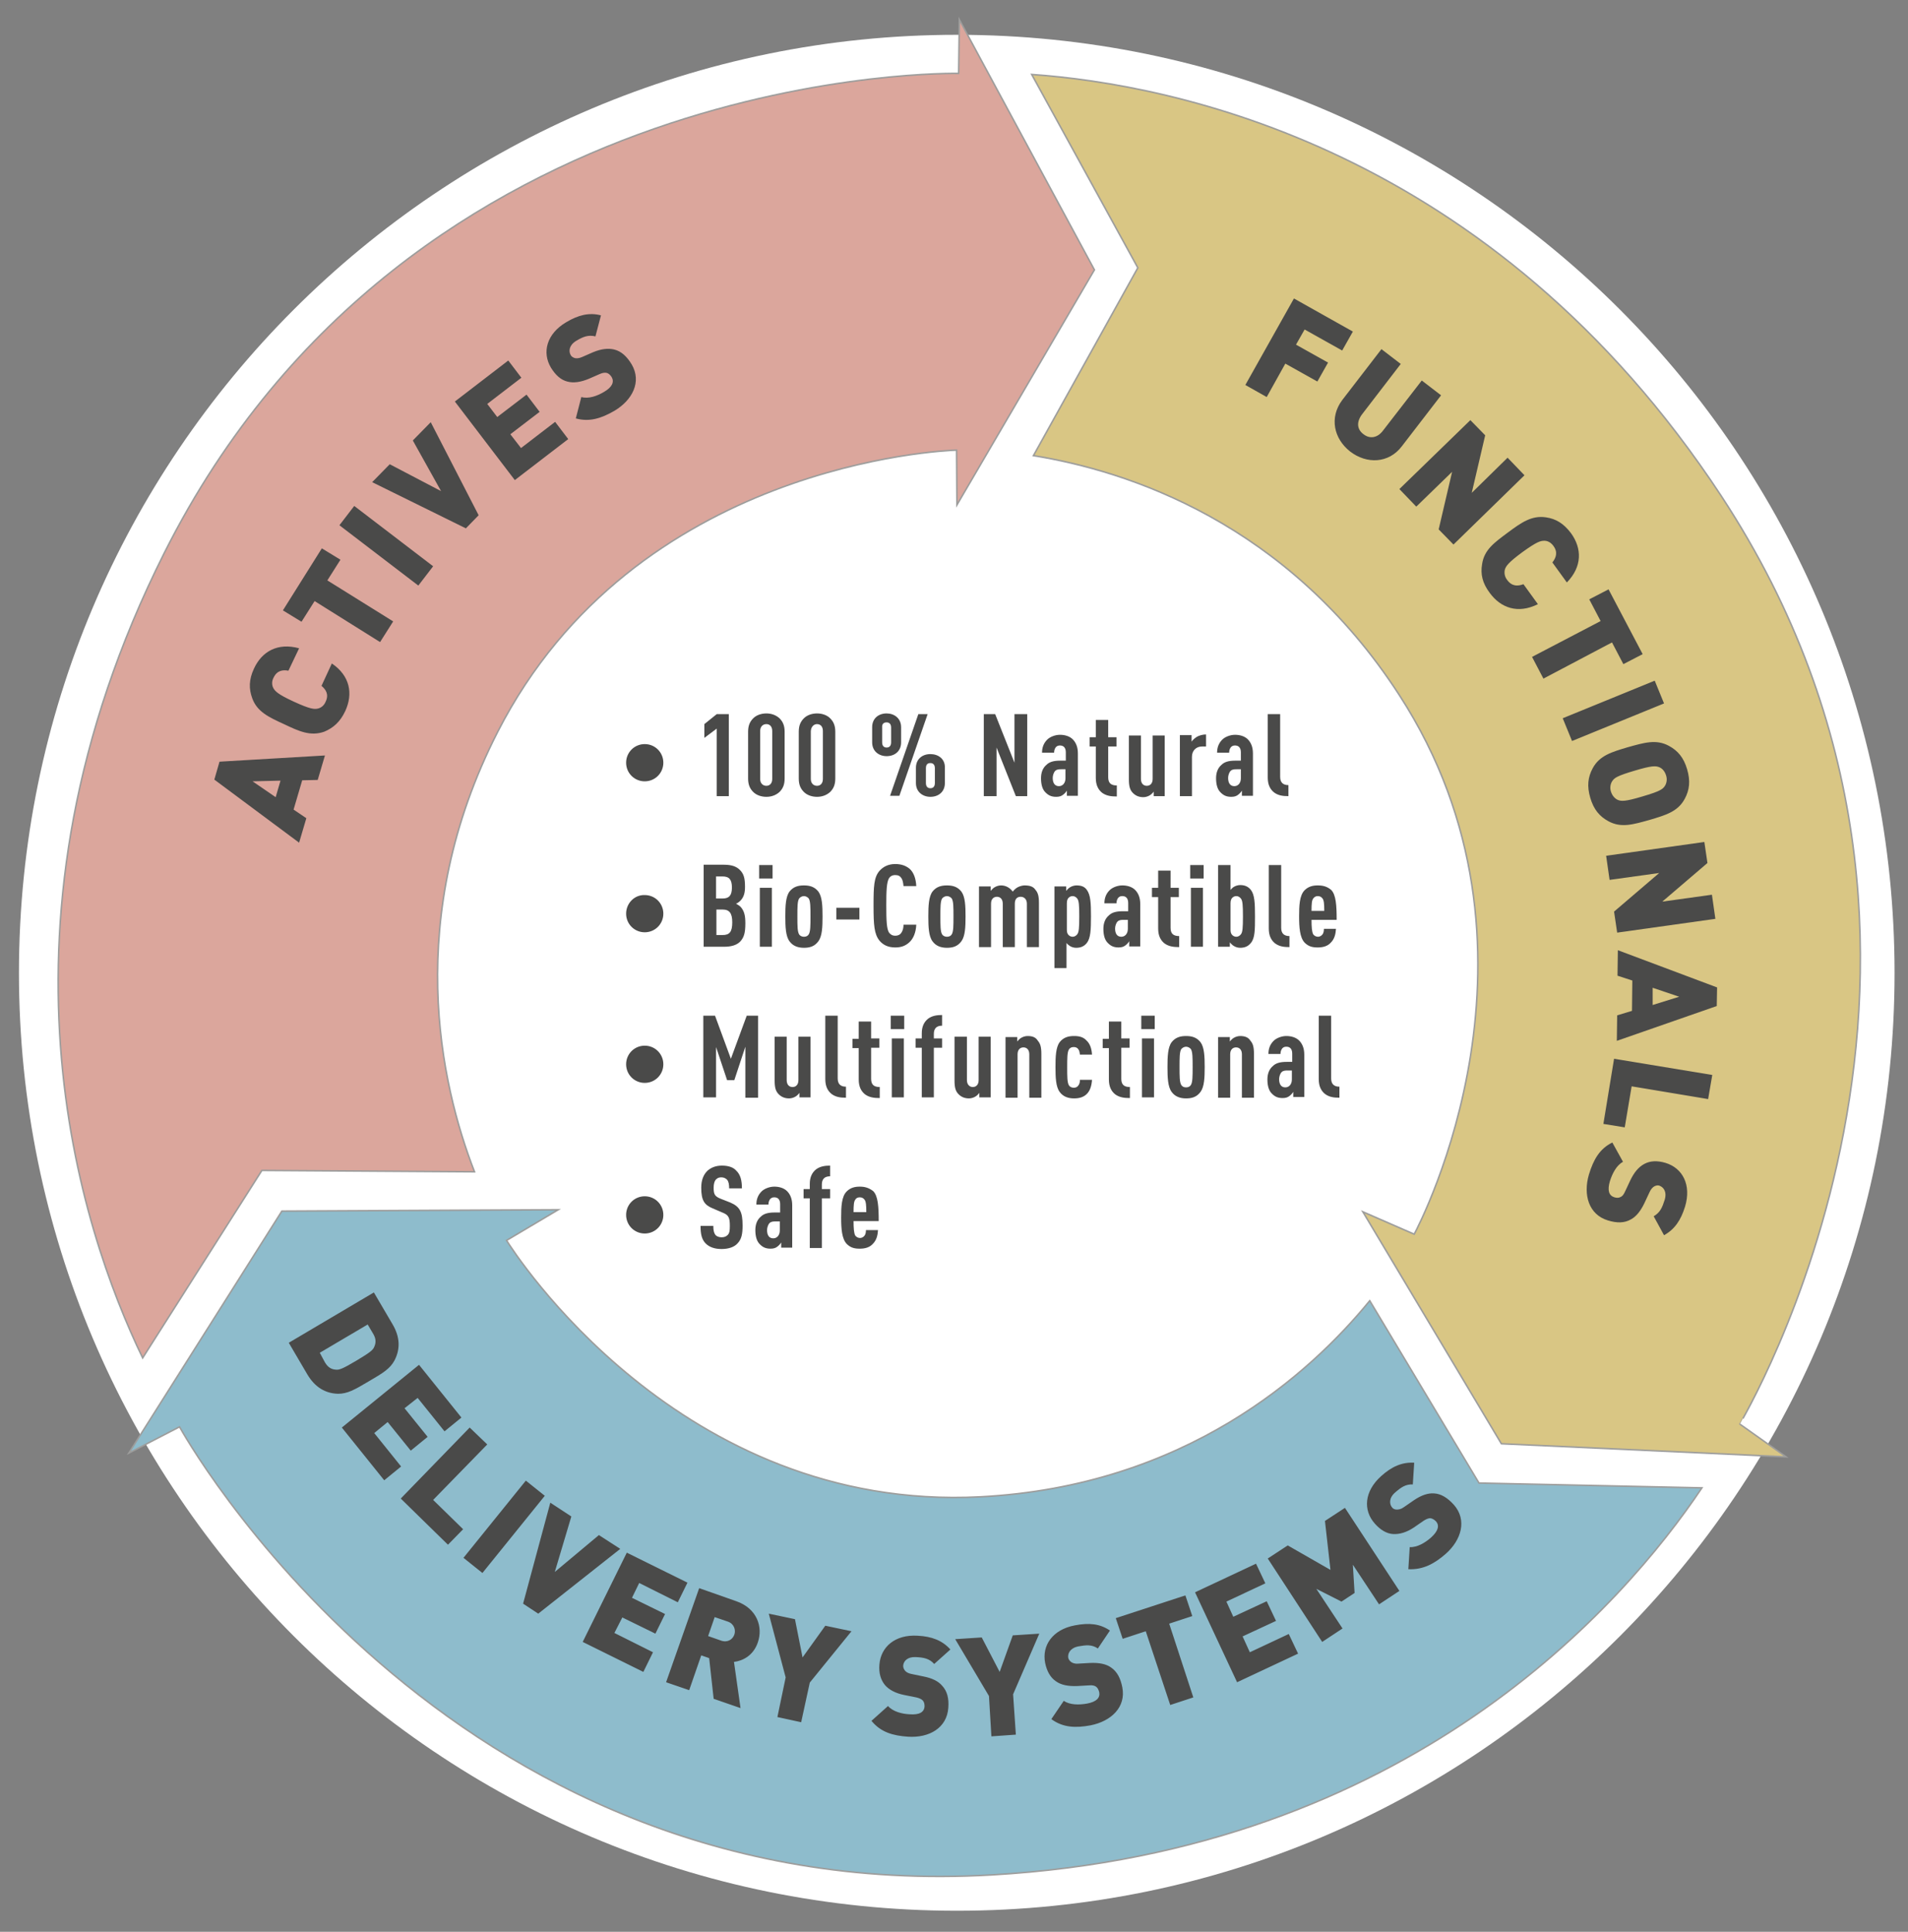
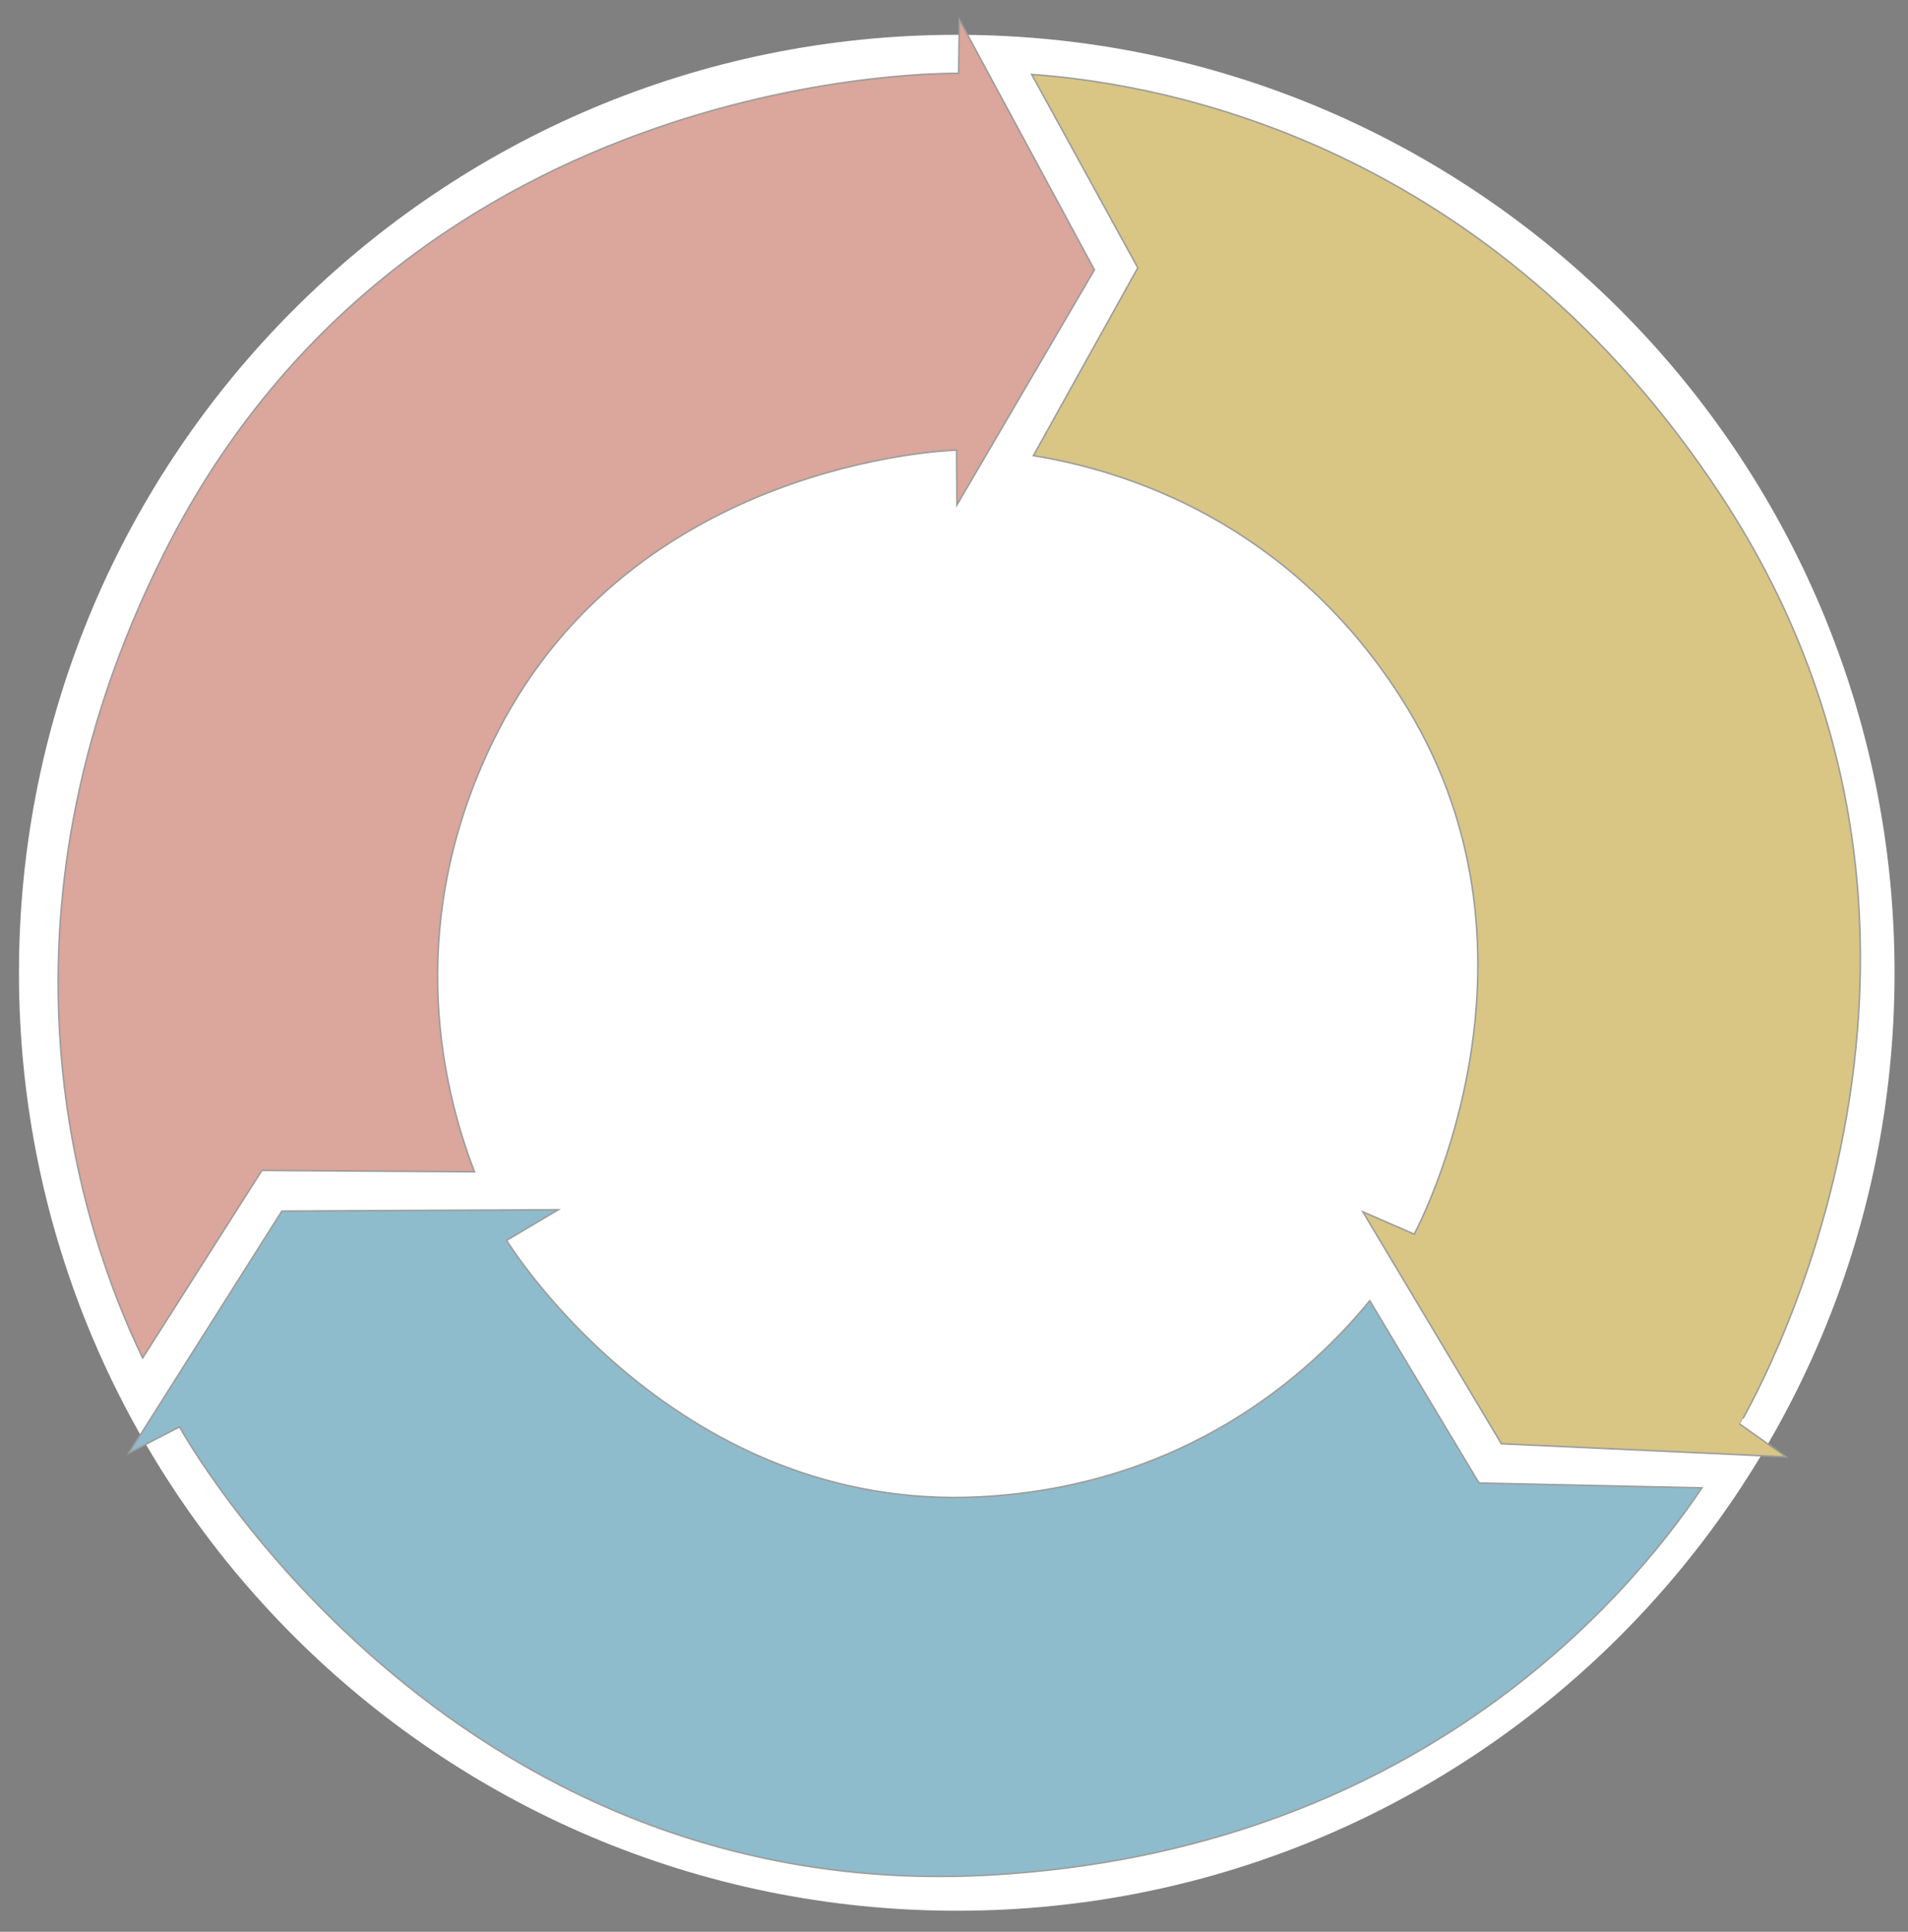
<svg xmlns="http://www.w3.org/2000/svg" xmlns:xlink="http://www.w3.org/1999/xlink" version="1.1" id="Ebene_1" x="0px" y="0px" viewBox="0 0 553.7 560.5" style="enable-background:new 0 0 553.7 560.5;" xml:space="preserve">
  <rect x="0" y="0" width="553.7" height="560.5" fill="#808080" stroke="none" />
  <style type="text/css">
	.st0{clip-path:url(#SVGID_2_);fill:#FFFFFF;}
	.st1{clip-path:url(#SVGID_2_);fill:#D9C684;}
	.st2{clip-path:url(#SVGID_2_);fill:none;stroke:#9D9D9C;stroke-width:0.444;stroke-linecap:square;}
	.st3{clip-path:url(#SVGID_2_);fill:#DBA69C;}
	.st4{clip-path:url(#SVGID_2_);fill:#8EBCCC;}
	.st5{clip-path:url(#SVGID_2_);fill:none;stroke:#9D9D9C;stroke-width:0.444;}
	.st6{fill:none;stroke:#B2B2B2;stroke-width:0.54;}
	.st7{clip-path:url(#SVGID_4_);fill:none;stroke:#B2B2B2;stroke-width:0.54;}
	.st8{clip-path:url(#SVGID_4_);fill:#4A4A49;}
</style>
  <g>
    <defs>
      <rect id="SVGID_1_" x="5.5" y="2.5" width="559.3" height="551.9" />
    </defs>
    <clipPath id="SVGID_2_">
      <use xlink:href="#SVGID_1_" style="overflow:visible;" />
    </clipPath>
    <path class="st0" d="M277.7,554.4c150.3,0,272.1-121.8,272.1-272.1S428,10.1,277.7,10.1S5.5,132,5.5,282.3S127.4,554.4,277.7,554.4   " />
    <path class="st1" d="M499.5,143.9C432.9,42.7,340.3,24.5,299.4,21.6l30.8,56.1l-30.3,54.5c27.2,4.4,73.7,19.3,106.2,69.5   c47.6,73.4,6.1,153,4.3,156.4l-14.9-6.5l40.2,67.3l82.6,3.8l-13.4-9.5C504.7,413.2,587.2,277.4,499.5,143.9" />
    <path class="st2" d="M499.5,143.9C432.9,42.7,340.3,24.5,299.4,21.6l30.8,56.1l-30.3,54.5c27.2,4.4,73.7,19.3,106.2,69.5   c47.6,73.4,6.1,153,4.3,156.4l-14.9-6.5l40.2,67.3l82.6,3.8l-13.4-9.5C504.7,413.2,587.2,277.4,499.5,143.9z" />
    <path class="st3" d="M317.6,78.3L278.4,5.7l-0.2,15.6c0,0-158.8-3.5-230.5,139.1c-54,107.5-24.3,196.3-6.3,233.6L76,339.6l61.7,0.4   c-9.9-25.5-20.8-73.7,6.7-127.6c39.8-77.9,129.4-81.7,133.2-81.8l0.1,15.9L317.6,78.3z" />
    <path class="st2" d="M317.6,78.3L278.4,5.7l-0.2,15.6c0,0-158.8-3.5-230.5,139.1c-54,107.5-24.3,196.3-6.3,233.6L76,339.6l61.7,0.4   c-9.9-25.5-20.8-73.7,6.7-127.6c39.8-77.9,129.4-81.7,133.2-81.8l0.1,15.9L317.6,78.3z" />
    <path class="st4" d="M284.5,434.3c-87.3,4.5-135.5-71.2-137.5-74.4L162,351l-80.2,0.4l-44.4,70.2l14.7-7.6   c0,0,76.3,139.3,235.7,130c121.3-7,183.4-78.5,206.1-112.3l-64.7-1.4l-31.7-52.9C380.1,398.7,344,431.2,284.5,434.3" />
    <path class="st5" d="M284.5,434.3c-87.3,4.5-135.5-71.2-137.5-74.4L162,351l-80.2,0.4l-44.4,70.2l14.7-7.6   c0,0,76.3,139.3,235.7,130c121.3-7,183.4-78.5,206.1-112.3l-64.7-1.4l-31.7-52.9C380.1,398.7,344,431.2,284.5,434.3z" />
  </g>
  <path class="st6" d="M32.6,493.8" />
  <path class="st6" d="M31.7,481.8" />
  <g>
    <defs>
-       <rect id="SVGID_3_" x="5.5" y="2.5" width="559.3" height="551.9" />
-     </defs>
+       </defs>
    <clipPath id="SVGID_4_">
      <use xlink:href="#SVGID_3_" style="overflow:visible;" />
    </clipPath>
    <path class="st7" d="M563.9,481.8" />
    <path class="st8" d="M249.5,347.4c0.7,0,1.1,0.3,1.4,0.7c0.4,0.5,0.5,1.6,0.5,3.6h-3.7c0-2.1,0.1-3.1,0.5-3.6   C248.4,347.7,248.8,347.4,249.5,347.4 M249.5,344.3c-1.4,0-2.7,0.3-3.8,1.4c-1.5,1.5-1.6,4.5-1.6,7.6c0,3.2,0.2,6.1,1.6,7.6   c1.1,1.1,2.2,1.4,3.8,1.4c1.6,0,2.9-0.4,3.8-1.4c1.1-1.1,1.4-2.5,1.5-4h-3.5c0,0.6-0.1,1.2-0.4,1.6c-0.3,0.4-0.8,0.7-1.3,0.7   c-0.6,0-1.1-0.3-1.4-0.7c-0.4-0.7-0.5-2.2-0.5-4.2h7.3c0-4.2-0.2-7.3-1.6-8.7C252.1,344.6,250.9,344.3,249.5,344.3 M241,338.2   c-1.6,0-3,0.2-4.2,1.1c-1.1,0.9-1.8,2.2-1.8,4.2v1.5h-1.8v2.7h1.8v14.4h3.5v-14.4h2.4V345h-2.4v-1.3c0-1.6,0.8-2.4,2.4-2.4V338.2z    M226.3,357c0,1.4-0.8,2.3-1.9,2.3c-1.2,0-1.8-0.9-1.8-2.4c0-0.7,0.3-1.6,0.7-2c0.5-0.5,1.1-0.5,1.8-0.5h1.2V357z M229.9,362.1   v-12.4c0-1.9-0.6-3.2-1.5-4.1c-0.9-0.9-2.3-1.3-3.7-1.3c-1.4,0-2.9,0.6-3.7,1.4c-1.1,1.1-1.5,2.4-1.5,3.8h3.5   c0-0.7,0.2-1.2,0.5-1.6c0.3-0.3,0.6-0.5,1.2-0.5c1.1,0,1.7,0.7,1.7,2v2.4h-1.6c-2,0-3.2,0.4-4,1.2c-1.1,0.9-1.6,2.3-1.6,3.9   c0,1.8,0.4,3.1,1.1,3.9c0.9,1,1.8,1.5,3.3,1.5c0.9,0,1.5-0.2,2-0.6c0.4-0.3,0.8-0.7,1.1-1.2v1.5H229.9z M209.5,338.2   c-1.7,0-3,0.5-4.1,1.4c-1.3,1.2-1.9,2.9-1.9,5c0,3.7,0.9,5,3.3,6l2.8,1.2c1.8,0.7,2.2,1.4,2.2,3.9c0,1.3-0.1,2.1-0.6,2.6   c-0.4,0.4-0.9,0.7-1.8,0.7c-0.8,0-1.4-0.3-1.7-0.6c-0.5-0.6-0.7-1.4-0.7-2.7h-3.7c0,2.5,0.4,4,1.5,5.1c1,1,2.5,1.6,4.6,1.6   c2.1,0,3.7-0.6,4.6-1.6c1.2-1.2,1.5-2.8,1.5-5.2c0-4-0.8-5.5-3.6-6.7l-2.8-1.1c-1.7-0.7-2-1.3-2-3.2c0-1,0.2-1.8,0.6-2.3   c0.4-0.4,0.8-0.7,1.6-0.7c0.8,0,1.3,0.3,1.7,0.7c0.5,0.6,0.6,1.5,0.6,2.5h3.7c0-2.3-0.4-4-1.7-5.2   C212.8,338.7,211.4,338.2,209.5,338.2 M181.7,352.5c0,3,2.4,5.4,5.4,5.4c3,0,5.4-2.4,5.4-5.4c0-3-2.4-5.4-5.4-5.4   C184.1,347.1,181.7,349.5,181.7,352.5" />
    <path class="st8" d="M386.2,294.7h-3.5v18.4c0,2.1,0.7,3.4,1.8,4.3c1.2,0.9,2.5,1.1,4.2,1.1v-3.2c-1.6,0-2.4-0.8-2.4-2.4V294.7z    M374.9,313.2c0,1.4-0.8,2.3-1.9,2.3c-1.2,0-1.8-0.9-1.8-2.4c0-0.7,0.3-1.6,0.7-2c0.5-0.5,1.1-0.5,1.8-0.5h1.2V313.2z M378.5,318.4   V306c0-1.9-0.6-3.2-1.5-4.1c-0.9-0.9-2.3-1.3-3.7-1.3c-1.4,0-2.9,0.6-3.7,1.4c-1.1,1.1-1.5,2.4-1.5,3.8h3.5c0-0.7,0.2-1.2,0.5-1.6   c0.3-0.3,0.6-0.5,1.2-0.5c1.1,0,1.7,0.7,1.7,2v2.4h-1.6c-2,0-3.2,0.4-4,1.2c-1.1,0.9-1.6,2.3-1.6,3.9c0,1.8,0.4,3.1,1.1,3.9   c0.9,1,1.8,1.5,3.3,1.5c0.9,0,1.5-0.2,2-0.6c0.4-0.3,0.8-0.7,1.1-1.2v1.5H378.5z M359.9,300.6c-0.6,0-1.3,0.2-1.8,0.5   c-0.4,0.2-0.9,0.7-1.2,1.1v-1.3h-3.4v17.6h3.5v-12.6c0-1.4,0.8-2,1.7-2c1,0,1.7,0.7,1.7,2v12.6h3.5v-12.7c0-2-0.3-3-1-3.8   C362.3,301,361.3,300.6,359.9,300.6 M344.2,303.7c0.5,0,1.1,0.3,1.4,0.7c0.5,0.8,0.5,2.6,0.5,5.2c0,2.6,0,4.4-0.5,5.2   c-0.3,0.5-0.8,0.7-1.4,0.7s-1.1-0.2-1.4-0.7c-0.5-0.8-0.5-2.6-0.5-5.2c0-2.6,0-4.4,0.5-5.2C343.1,304,343.7,303.7,344.2,303.7    M344.2,300.6c-1.7,0-3.1,0.4-4.2,1.8c-1.1,1.5-1.2,4.2-1.2,7.2c0,3,0.1,5.7,1.2,7.2c1,1.4,2.5,1.9,4.2,1.9c1.7,0,3.1-0.4,4.2-1.9   c1.1-1.5,1.2-4.2,1.2-7.2c0-3-0.1-5.7-1.2-7.2C347.3,301,345.9,300.6,344.2,300.6 M335.1,294.7h-3.9v3.9h3.9V294.7z M334.9,301.3   h-3.5v17.1h3.5V301.3z M325.3,296.4h-3.5v5H320v2.7h1.8v9.1c0,2.1,0.7,3.4,1.8,4.3c1.2,0.9,2.6,1.1,4.3,1.1v-3.2   c-1.7,0-2.5-0.7-2.5-2.4V304h2.4v-2.7h-2.4V296.4z M311.7,300.6c-1.7,0-3.1,0.4-4.2,1.8c-1.1,1.5-1.2,4.2-1.2,7.2   c0,3,0.1,5.7,1.2,7.2c1,1.4,2.5,1.9,4.2,1.9c1.6,0,2.8-0.4,3.7-1.3c1-1,1.4-2.5,1.5-4.1h-3.5c0,0.6-0.1,1.2-0.5,1.7   c-0.3,0.4-0.7,0.6-1.3,0.6c-0.5,0-1.1-0.2-1.4-0.7c-0.5-0.8-0.5-2.6-0.5-5.2c0-2.6,0-4.4,0.5-5.2c0.3-0.5,0.8-0.7,1.4-0.7   c0.6,0,1,0.2,1.3,0.6c0.4,0.5,0.4,1.1,0.5,1.6h3.5c-0.1-1.6-0.5-3.1-1.6-4.1C314.4,300.9,313.2,300.6,311.7,300.6 M298.2,300.6   c-0.6,0-1.3,0.2-1.8,0.5c-0.4,0.2-0.9,0.7-1.2,1.1v-1.3h-3.4v17.6h3.5v-12.6c0-1.4,0.8-2,1.7-2c1,0,1.7,0.7,1.7,2v12.6h3.5v-12.7   c0-2-0.3-3-1-3.8C300.6,301,299.7,300.6,298.2,300.6 M287.5,318.4v-17.6H284v12.6c0,1.4-0.8,2-1.7,2s-1.7-0.7-1.7-2v-12.6H277v12.7   c0,2,0.3,3,1,3.8c0.8,0.9,1.8,1.4,3.2,1.4c0.6,0,1.3-0.2,1.8-0.5c0.4-0.2,0.9-0.7,1.2-1.1v1.3H287.5z M273.5,294.5   c-1.6,0-3,0.2-4.2,1.1c-1.1,0.9-1.8,2.2-1.8,4.2v1.5h-1.8v2.7h1.8v14.4h3.5V304h2.4v-2.7h-2.4V300c0-1.6,0.8-2.4,2.4-2.4V294.5z    M262.4,294.7h-3.9v3.9h3.9V294.7z M262.3,301.3h-3.5v17.1h3.5V301.3z M252.7,296.4h-3.5v5h-1.8v2.7h1.8v9.1c0,2.1,0.7,3.4,1.8,4.3   c1.2,0.9,2.6,1.1,4.3,1.1v-3.2c-1.7,0-2.5-0.7-2.5-2.4V304h2.4v-2.7h-2.4V296.4z M243,294.7h-3.5v18.4c0,2.1,0.7,3.4,1.8,4.3   c1.2,0.9,2.5,1.1,4.2,1.1v-3.2c-1.6,0-2.4-0.8-2.4-2.4V294.7z M235.2,318.4v-17.6h-3.5v12.6c0,1.4-0.8,2-1.7,2c-1,0-1.7-0.7-1.7-2   v-12.6h-3.5v12.7c0,2,0.3,3,1,3.8c0.8,0.9,1.8,1.4,3.2,1.4c0.6,0,1.3-0.2,1.8-0.5c0.4-0.2,0.9-0.7,1.2-1.1v1.3H235.2z M220.1,294.7   h-3.4l-4.6,12.5l-4.6-12.5h-3.4v23.7h3.7v-14.6l3.2,9.6h2.1l3.2-9.7v14.8h3.7V294.7z M181.7,308.8c0,3,2.4,5.4,5.4,5.4   c3,0,5.4-2.4,5.4-5.4c0-3-2.4-5.4-5.4-5.4C184.1,303.4,181.7,305.8,181.7,308.8" />
    <path class="st8" d="M382.4,260c0.7,0,1.1,0.3,1.4,0.7c0.4,0.5,0.5,1.6,0.5,3.6h-3.7c0-2.1,0.1-3.1,0.5-3.6   C381.4,260.3,381.8,260,382.4,260 M382.4,256.9c-1.4,0-2.7,0.3-3.8,1.4c-1.5,1.5-1.6,4.5-1.6,7.6c0,3.2,0.2,6.1,1.6,7.6   c1.1,1.1,2.2,1.4,3.8,1.4c1.6,0,2.9-0.4,3.8-1.4c1.1-1.1,1.4-2.5,1.5-4h-3.5c0,0.6-0.1,1.2-0.4,1.6c-0.3,0.4-0.8,0.7-1.3,0.7   c-0.6,0-1.1-0.3-1.4-0.7c-0.4-0.7-0.5-2.2-0.5-4.2h7.3c0-4.2-0.2-7.3-1.6-8.7C385.1,257.2,383.9,256.9,382.4,256.9 M371.7,251h-3.5   v18.4c0,2.1,0.7,3.4,1.8,4.3c1.2,0.9,2.5,1.1,4.2,1.1v-3.2c-1.6,0-2.4-0.8-2.4-2.4V251z M358.8,260c0.5,0,1,0.3,1.3,0.7   c0.5,0.6,0.6,1.9,0.6,5.2c0,3.3-0.1,4.6-0.6,5.2c-0.3,0.4-0.8,0.7-1.3,0.7c-0.5,0-0.9-0.2-1.2-0.5c-0.4-0.4-0.5-0.9-0.5-1.6v-7.6   c0-0.8,0.2-1.3,0.5-1.6C357.9,260.2,358.3,260,358.8,260 M357,251h-3.5v23.7h3.4v-1.3c0.2,0.3,0.8,0.9,1.2,1.1   c0.5,0.3,1.1,0.5,1.8,0.5c1.3,0,2.3-0.4,3.1-1.4c1.2-1.4,1.2-3.9,1.2-7.7c0-3.8-0.1-6.3-1.2-7.7c-0.8-1-1.8-1.4-3.1-1.4   c-0.6,0-1.3,0.2-1.8,0.5c-0.4,0.2-0.7,0.6-1,0.9V251z M349.3,251h-3.9v3.9h3.9V251z M349.1,257.6h-3.5v17.1h3.5V257.6z    M339.6,252.6h-3.5v5h-1.8v2.7h1.8v9.1c0,2.1,0.7,3.4,1.8,4.3c1.2,0.9,2.6,1.1,4.3,1.1v-3.2c-1.7,0-2.5-0.7-2.5-2.4v-8.9h2.4v-2.7   h-2.4V252.6z M327.3,269.5c0,1.4-0.8,2.3-1.9,2.3c-1.2,0-1.8-0.9-1.8-2.4c0-0.7,0.3-1.6,0.7-2c0.5-0.5,1.1-0.5,1.8-0.5h1.2V269.5z    M330.9,274.7v-12.4c0-1.9-0.6-3.2-1.5-4.1c-0.9-0.9-2.3-1.3-3.7-1.3c-1.4,0-2.9,0.6-3.7,1.4c-1.1,1.1-1.5,2.4-1.5,3.8h3.5   c0-0.7,0.2-1.2,0.5-1.6c0.3-0.3,0.6-0.5,1.2-0.5c1.1,0,1.7,0.7,1.7,2v2.4h-1.6c-2,0-3.2,0.4-4,1.2c-1.1,0.9-1.6,2.3-1.6,3.9   c0,1.8,0.4,3.1,1.1,3.9c0.9,1,1.8,1.5,3.3,1.5c0.9,0,1.5-0.2,2-0.6c0.4-0.3,0.8-0.7,1.1-1.2v1.5H330.9z M311.3,260   c0.5,0,1,0.3,1.3,0.7c0.5,0.6,0.6,1.9,0.6,5.2c0,3.3-0.1,4.6-0.6,5.2c-0.3,0.4-0.8,0.7-1.3,0.7c-0.5,0-0.9-0.2-1.2-0.5   c-0.4-0.4-0.5-0.9-0.5-1.6v-7.6c0-0.8,0.2-1.3,0.5-1.6C310.4,260.2,310.8,260,311.3,260 M312.4,256.9c-0.6,0-1.3,0.2-1.8,0.5   c-0.4,0.2-1,0.8-1.2,1.1v-1.3h-3.4v23.7h3.5v-7.3c0.3,0.4,0.7,0.7,1,0.9c0.5,0.3,1.1,0.5,1.8,0.5c1.3,0,2.3-0.4,3.1-1.4   c1.1-1.4,1.2-3.9,1.2-7.7c0-3.8-0.1-6.2-1.2-7.7C314.7,257.2,313.7,256.9,312.4,256.9 M297.3,256.9c-0.5,0-1.3,0.2-1.9,0.5   c-0.6,0.3-1.1,0.8-1.5,1.3c-0.8-1.1-2-1.8-3.4-1.8c-0.6,0-1.3,0.2-1.8,0.5c-0.4,0.2-0.9,0.7-1.2,1.1v-1.3h-3.4v17.6h3.5v-12.6   c0-1.4,0.8-2,1.7-2c1,0,1.7,0.7,1.7,2v12.6h3.5v-12.6c0-1.4,0.7-2,1.7-2c1,0,1.8,0.7,1.8,2v12.6h3.5V262c0-2-0.3-3-1-3.8   C299.9,257.3,299,256.9,297.3,256.9 M274.8,260c0.5,0,1.1,0.3,1.4,0.7c0.5,0.8,0.5,2.6,0.5,5.2c0,2.6,0,4.4-0.5,5.2   c-0.3,0.5-0.8,0.7-1.4,0.7c-0.5,0-1.1-0.2-1.4-0.7c-0.5-0.8-0.5-2.6-0.5-5.2c0-2.6,0-4.4,0.5-5.2C273.7,260.3,274.3,260,274.8,260    M274.8,256.9c-1.7,0-3.1,0.4-4.2,1.8c-1.1,1.5-1.2,4.2-1.2,7.2c0,3,0.1,5.7,1.2,7.2c1,1.4,2.5,1.9,4.2,1.9c1.7,0,3.1-0.4,4.2-1.9   c1.1-1.5,1.2-4.2,1.2-7.2c0-3-0.1-5.7-1.2-7.2C277.9,257.3,276.5,256.9,274.8,256.9 M259.8,250.7c-2.2,0-3.6,0.9-4.6,2   c-1.6,1.9-1.7,4.5-1.7,10.1s0.2,8.2,1.7,10.1c1,1.2,2.4,2,4.6,2c1.8,0,3-0.5,4.1-1.5c1.2-1.1,1.9-2.9,2-5.1h-3.7   c0,0.9-0.2,1.7-0.6,2.3c-0.3,0.5-0.9,0.9-1.8,0.9c-0.9,0-1.4-0.4-1.8-0.9c-0.7-1.1-0.8-3.5-0.8-7.9c0-4.3,0.1-6.7,0.8-7.9   c0.3-0.5,0.9-0.9,1.8-0.9c0.9,0,1.4,0.3,1.8,0.9c0.4,0.6,0.5,1.4,0.6,2.3h3.7c-0.1-2.1-0.7-3.9-1.9-5   C262.9,251.2,261.6,250.7,259.8,250.7 M249.4,263.4h-6.7v3.4h6.7V263.4z M233.3,260c0.5,0,1.1,0.3,1.4,0.7c0.5,0.8,0.5,2.6,0.5,5.2   c0,2.6,0,4.4-0.5,5.2c-0.3,0.5-0.8,0.7-1.4,0.7c-0.5,0-1.1-0.2-1.4-0.7c-0.5-0.8-0.5-2.6-0.5-5.2c0-2.6,0-4.4,0.5-5.2   C232.2,260.3,232.8,260,233.3,260 M233.3,256.9c-1.7,0-3.1,0.4-4.2,1.8c-1.1,1.5-1.2,4.2-1.2,7.2c0,3,0.1,5.7,1.2,7.2   c1,1.4,2.5,1.9,4.2,1.9c1.7,0,3.1-0.4,4.2-1.9c1.1-1.5,1.2-4.2,1.2-7.2c0-3-0.1-5.7-1.2-7.2C236.4,257.3,235,256.9,233.3,256.9    M224.2,251h-3.9v3.9h3.9V251z M224,257.6h-3.5v17.1h3.5V257.6z M209.7,254.3c1.9,0,2.7,0.9,2.7,3.2c0,2.3-0.8,3.2-2.7,3.2h-1.9   v-6.4H209.7z M209.7,263.9c2,0,2.8,1.1,2.8,3.7c0,2.8-0.8,3.7-2.8,3.7h-1.8v-7.4H209.7z M204.2,251v23.7h5.9c2.2,0,3.7-0.5,4.7-1.5   c1.1-1.2,1.5-2.5,1.5-5.3c0-2.2-0.3-3.6-1.4-4.8c-0.3-0.3-0.8-0.6-1.3-0.9c0.5-0.2,0.9-0.5,1.2-0.8c1.1-1.1,1.4-2.4,1.4-4.1   c0-2.6-0.4-3.8-1.5-4.9c-1-1-2.4-1.5-4.6-1.5H204.2z M181.7,265.1c0,3,2.4,5.4,5.4,5.4c3,0,5.4-2.4,5.4-5.4c0-3-2.4-5.4-5.4-5.4   C184.1,259.6,181.7,262.1,181.7,265.1" />
    <path class="st8" d="M371.4,207.2h-3.5v18.4c0,2.1,0.7,3.4,1.8,4.3c1.2,0.9,2.5,1.1,4.2,1.1v-3.2c-1.6,0-2.4-0.8-2.4-2.4V207.2z    M360.1,225.8c0,1.4-0.8,2.3-1.9,2.3c-1.2,0-1.8-0.9-1.8-2.4c0-0.7,0.3-1.6,0.7-2c0.5-0.5,1.1-0.5,1.8-0.5h1.2V225.8z M363.6,231   v-12.4c0-1.9-0.6-3.2-1.5-4.1c-0.9-0.9-2.3-1.3-3.7-1.3c-1.4,0-2.9,0.6-3.7,1.4c-1.1,1.1-1.5,2.4-1.5,3.8h3.5   c0-0.7,0.2-1.2,0.5-1.6c0.3-0.3,0.6-0.5,1.2-0.5c1.1,0,1.7,0.7,1.7,2v2.4h-1.6c-2,0-3.2,0.4-4,1.2c-1.1,0.9-1.6,2.3-1.6,3.9   c0,1.8,0.4,3.1,1.1,3.9c0.9,1,1.8,1.5,3.3,1.5c0.9,0,1.5-0.2,2-0.6c0.4-0.3,0.8-0.7,1.1-1.2v1.5H363.6z M350,213.1   c-1,0-2,0.3-2.7,0.7c-0.6,0.4-1.2,0.9-1.5,1.4v-1.9h-3.4V231h3.5v-11.4c0-1.9,1.3-3,2.9-3h1.2V213.1z M338,231v-17.6h-3.5V226   c0,1.4-0.8,2-1.7,2c-1,0-1.7-0.7-1.7-2v-12.6h-3.5v12.7c0,2,0.3,3,1,3.8c0.8,0.9,1.8,1.4,3.2,1.4c0.6,0,1.3-0.2,1.8-0.5   c0.4-0.2,0.9-0.7,1.2-1.1v1.3H338z M321.5,208.9H318v5h-1.8v2.7h1.8v9.1c0,2.1,0.7,3.4,1.8,4.3c1.2,0.9,2.6,1.1,4.3,1.1v-3.2   c-1.7,0-2.5-0.7-2.5-2.4v-8.9h2.4v-2.7h-2.4V208.9z M309.2,225.8c0,1.4-0.8,2.3-1.9,2.3c-1.2,0-1.8-0.9-1.8-2.4   c0-0.7,0.3-1.6,0.7-2c0.5-0.5,1.1-0.5,1.8-0.5h1.2V225.8z M312.8,231v-12.4c0-1.9-0.6-3.2-1.5-4.1c-0.9-0.9-2.3-1.3-3.7-1.3   c-1.4,0-2.9,0.6-3.7,1.4c-1.1,1.1-1.5,2.4-1.5,3.8h3.5c0-0.7,0.2-1.2,0.5-1.6c0.3-0.3,0.6-0.5,1.2-0.5c1.1,0,1.7,0.7,1.7,2v2.4   h-1.6c-2,0-3.2,0.4-4,1.2c-1.1,0.9-1.6,2.3-1.6,3.9c0,1.8,0.4,3.1,1.1,3.9c0.9,1,1.8,1.5,3.3,1.5c0.9,0,1.5-0.2,2-0.6   c0.4-0.3,0.8-0.7,1.1-1.2v1.5H312.8z M298.1,207.2h-3.7v14.1l-5.6-14.1h-3.3V231h3.7v-14.1l5.6,14.1h3.3V207.2z M270,221.4   c0.8,0,1.3,0.5,1.3,1.5v4.3c0,1-0.5,1.5-1.3,1.5c-0.8,0-1.3-0.5-1.3-1.5v-4.3C268.7,221.8,269.2,221.4,270,221.4 M270,218.8   c-2.3,0-4.2,1.4-4.2,4v4.4c0,2.6,2,4,4.2,4c2.3,0,4.2-1.4,4.2-4v-4.4C274.3,220.2,272.3,218.8,270,218.8 M257.3,209.6   c0.8,0,1.3,0.5,1.3,1.5v4.3c0,1-0.5,1.5-1.3,1.5s-1.3-0.5-1.3-1.5v-4.3C255.9,210,256.5,209.6,257.3,209.6 M257.3,207   c-2.3,0-4.2,1.4-4.2,4v4.4c0,2.6,2,4,4.2,4c2.3,0,4.2-1.4,4.2-4V211C261.5,208.4,259.5,207,257.3,207 M269.2,207.2h-2.7l-8.2,23.7   h2.7L269.2,207.2z M237.1,210.1c1,0,1.7,0.7,1.7,2V226c0,1.4-0.8,2-1.7,2c-1,0-1.8-0.7-1.8-2v-13.9   C235.4,210.8,236.2,210.1,237.1,210.1 M237.1,207c-1.5,0-2.9,0.5-3.8,1.4c-0.9,0.9-1.5,2-1.5,3.9v13.6c0,1.9,0.6,3,1.5,3.9   c0.9,0.9,2.3,1.4,3.8,1.4c1.5,0,2.8-0.5,3.8-1.4c0.9-0.9,1.5-2,1.5-3.9v-13.6c0-1.9-0.6-3-1.5-3.9C240,207.5,238.6,207,237.1,207    M222.4,210.1c1,0,1.7,0.7,1.7,2V226c0,1.4-0.8,2-1.7,2c-1,0-1.8-0.7-1.8-2v-13.9C220.6,210.8,221.4,210.1,222.4,210.1 M222.4,207   c-1.5,0-2.9,0.5-3.8,1.4c-0.9,0.9-1.5,2-1.5,3.9v13.6c0,1.9,0.6,3,1.5,3.9c0.9,0.9,2.3,1.4,3.8,1.4c1.5,0,2.8-0.5,3.8-1.4   c0.9-0.9,1.5-2,1.5-3.9v-13.6c0-1.9-0.6-3-1.5-3.9C225.2,207.5,223.9,207,222.4,207 M211.6,207.2H208l-3.6,2.9v4l3.6-2.7V231h3.5   V207.2z M181.7,221.3c0,3,2.4,5.4,5.4,5.4c3,0,5.4-2.4,5.4-5.4c0-3-2.4-5.4-5.4-5.4C184.1,215.9,181.7,218.3,181.7,221.3" />
    <path class="st8" d="M419.6,450.8c4.5-4,6.2-9.8,2.3-14.2c-1.8-2-3.7-3.2-5.8-3.3c-1.7-0.1-3.6,0.5-5.8,2l-2.9,2   c-0.8,0.6-1.5,0.7-2.1,0.7c-0.6,0-1.1-0.3-1.3-0.6c-0.8-0.9-1-2.7,0.8-4.3c1.7-1.5,3.1-2.5,5.2-2.4l0.4-6.3   c-3.5-0.2-6.5,1.1-9.6,3.9c-4.9,4.4-5.3,9.9-1.8,13.8c1.6,1.8,3.4,2.9,5.3,3c1.9,0.1,3.9-0.5,6-1.9l2.9-2c0.8-0.5,1.4-0.7,1.9-0.7   c0.6,0.1,1.1,0.4,1.6,0.9c1.1,1.2,0.7,2.8-1.4,4.7c-1.7,1.5-4,2.9-6.2,2.8l-0.4,6.4C413,455.5,416.3,453.7,419.6,450.8    M383.7,476.4l5.9-3.9L382,461l7.3,3.7l3.8-2.5l-0.5-8.2l7.6,11.5l5.9-3.9l-15.8-24.1l-5.8,3.8l1.6,14.2l-12.4-7.1l-5.8,3.8   L383.7,476.4z M359,488.1l17.7-8.3l-2.7-5.7l-11.3,5.3l-2.1-4.6l9.7-4.5l-2.7-5.7l-9.7,4.5l-2-4.4l11.3-5.3l-2.7-5.7l-17.7,8.3   L359,488.1z M339.6,494.7l6.7-2.2l-7-21.4l6.7-2.2l-2-6l-20.2,6.6l2,6l6.7-2.2L339.6,494.7z M316.5,500.6c6-1.2,10.3-5.3,9.2-11   c-0.5-2.6-1.5-4.6-3.3-5.8c-1.4-1-3.4-1.4-6-1.3l-3.5,0.2c-1,0.1-1.7-0.2-2.1-0.5c-0.5-0.4-0.7-0.8-0.8-1.2   c-0.2-1.2,0.5-2.8,2.9-3.3c2.3-0.4,3.9-0.6,5.7,0.6l3.5-5.2c-2.9-2-6.1-2.3-10.2-1.5c-6.4,1.2-9.6,5.8-8.6,10.9   c0.5,2.4,1.5,4.2,3.1,5.3c1.5,1.1,3.6,1.5,6.2,1.4l3.5-0.2c0.9-0.1,1.6,0.1,2,0.4c0.5,0.4,0.7,0.9,0.9,1.6c0.3,1.6-0.8,2.8-3.6,3.3   c-2.3,0.4-4.9,0.4-6.7-0.8l-3.6,5.3C308.5,501.3,312.2,501.4,316.5,500.6 M287.7,503.8l7.1-0.5l-0.8-11.7l7.6-17.6l-7.7,0.5   l-3.8,10.6l-5.2-10l-7.7,0.5l9.8,16.5L287.7,503.8z M263.5,503.9c6.1,0.4,11.3-2.5,11.7-8.4c0.2-2.7-0.3-4.8-1.8-6.4   c-1.1-1.3-2.9-2.2-5.5-2.7l-3.4-0.7c-1-0.2-1.6-0.6-1.9-1c-0.4-0.5-0.5-1-0.5-1.4c0.1-1.3,1.2-2.6,3.6-2.5c2.3,0.1,4,0.4,5.4,2   l4.7-4.2c-2.3-2.6-5.4-3.8-9.5-4c-6.5-0.4-10.7,3.2-11.1,8.4c-0.2,2.5,0.4,4.4,1.6,5.9c1.2,1.4,3.1,2.4,5.6,2.9l3.5,0.7   c0.9,0.2,1.5,0.5,1.9,0.9c0.4,0.5,0.5,1,0.5,1.7c-0.1,1.7-1.5,2.5-4.3,2.3c-2.3-0.1-4.9-0.8-6.3-2.4l-4.8,4.3   C255.6,502.6,259.1,503.6,263.5,503.9 M225.6,498.2l6.9,1.5l2.5-11.5l12.1-14.9l-7.6-1.6l-6.6,9.2l-2.2-11.1l-7.6-1.6l4.9,18.5   L225.6,498.2z M205.5,474.7l1.9-5.5l3.8,1.3c1.8,0.6,2.4,2.4,1.9,3.8c-0.5,1.4-2,2.4-3.9,1.7L205.5,474.7z M193.3,488.1l6.7,2.3   l3.5-10.1l2.3,0.8l1.3,11.8l7.8,2.7l-1.9-13.4c2.5-0.3,5.6-1.8,6.9-5.6c1.6-4.5-0.2-9.9-6.2-12l-10.8-3.8L193.3,488.1z    M169.1,476.4l17.6,8.7l2.8-5.7l-11.2-5.6l2.3-4.5l9.6,4.7l2.8-5.7l-9.6-4.7l2.1-4.3l11.2,5.6l2.8-5.7l-17.6-8.7L169.1,476.4z    M151.8,465.3l4.4,2.9l23.8-18.8l-6.2-4L161,456.1l4.8-16.1l-6.1-4L151.8,465.3z M134.5,452l5.5,4.4l18.1-22.4l-5.5-4.4L134.5,452z    M116.3,434.8l13.7,13.4l4.4-4.5l-8.7-8.5l15.7-16.1l-5.1-4.9L116.3,434.8z M99.2,414.2l12.3,15.3l4.9-4l-7.8-9.7l3.9-3.2l6.7,8.3   l4.9-4l-6.7-8.3l3.8-3l7.8,9.7l4.9-4l-12.3-15.3L99.2,414.2z M92.8,392.5l13.9-8.2l1.6,2.7c0.9,1.5,0.8,2.7,0.3,3.8   c-0.4,0.9-1,1.5-5.2,4c-4.2,2.5-5,2.7-6,2.6c-1.2-0.1-2.2-0.6-3.1-2.1L92.8,392.5z M83.8,389.6l5.4,9.2c2.2,3.7,5.2,5.5,8.9,5.6   c2.7,0,4.7-1.1,8.9-3.6c4.3-2.5,6.2-3.7,7.5-6.1c1.7-3.3,1.6-6.8-0.6-10.5l-5.4-9.2L83.8,389.6z" />
    <path class="st8" d="M461.1,340.8c-1.7,5.8-0.1,11.6,5.5,13.3c2.6,0.8,4.8,0.8,6.7-0.3c1.5-0.8,2.8-2.4,3.9-4.7l1.5-3.2   c0.4-0.9,0.9-1.4,1.4-1.7c0.6-0.3,1.1-0.3,1.4-0.2c1.2,0.4,2.3,1.7,1.6,4.1c-0.7,2.2-1.3,3.7-3.2,4.8l3,5.5   c3.1-1.7,4.9-4.4,6.1-8.3c1.9-6.3-0.7-11.2-5.7-12.7c-2.4-0.7-4.4-0.6-6.1,0.3c-1.7,0.9-3,2.5-4.1,4.8l-1.5,3.2   c-0.4,0.9-0.8,1.4-1.3,1.6c-0.5,0.3-1.1,0.3-1.8,0.1c-1.6-0.5-2.1-2-1.3-4.7c0.7-2.2,1.9-4.6,3.8-5.6l-3.1-5.6   C464.2,333.3,462.4,336.5,461.1,340.8 M468.4,307.2l-3.1,18.9l6.2,1l2-11.9l22.2,3.7l1.2-7L468.4,307.2z M479.6,286.6l7.7,2.6   l-7.7,2.4L479.6,286.6z M469.5,275.7l-0.1,7.4l4.3,1.4l-0.1,8.8l-4.3,1.3l-0.1,7.4l29-10.1l0.1-5.4L469.5,275.7z M466.1,248.3l1,7   l14.4-2l-13.1,11.2l0.9,6.1l28.5-4l-1-7l-14.4,2l13.1-11.2l-0.9-6.1L466.1,248.3z M467.5,229.7c-0.4-1.2-0.1-2.4,0.4-3.1   c0.6-0.9,1.4-1.5,6.5-3c5-1.5,6.1-1.4,7.1-1c0.8,0.3,1.6,1.1,2,2.4c0.4,1.2,0.1,2.4-0.4,3.1c-0.6,0.9-1.4,1.5-6.5,3   c-5,1.5-6.1,1.4-7.1,1C468.8,231.8,467.9,231,467.5,229.7 M461.5,231.5c1,3.4,2.7,5.4,5.3,6.8c3.7,2,7.2,0.9,11.9-0.4   c4.7-1.4,8.2-2.4,10.2-6.1c1.4-2.6,1.7-5.2,0.7-8.6c-1-3.4-2.7-5.4-5.3-6.8c-3.7-2-7.2-0.9-11.9,0.4c-4.7,1.4-8.2,2.4-10.2,6.1   C460.8,225.5,460.5,228.1,461.5,231.5 M453.5,208.4l2.7,6.6l26.7-10.9l-2.7-6.6L453.5,208.4z M444.6,190.6l3.3,6.3l19.9-10.5   l3.3,6.3l5.6-2.9l-9.9-18.8l-5.6,2.9l3.3,6.3L444.6,190.6z M432.3,172c3.2,4.4,8.2,6.2,14,3.3l-4.2-5.8c-1.6,0.6-3.3,0.7-4.7-1.2   c-0.8-1-0.9-2.1-0.7-3c0.3-1,0.9-2,5.1-5.1c4.3-3.1,5.3-3.3,6.4-3.3c0.9,0,1.9,0.5,2.6,1.5c1.4,1.9,0.7,3.5-0.3,4.8l4.2,5.8   c4.5-4.6,4.4-9.9,1.2-14.3c-2.1-2.8-4.4-4.2-7.3-4.6c-4.1-0.6-7.1,1.5-11,4.4c-3.9,2.9-6.9,5-7.5,9.2   C429.6,166.6,430.2,169.2,432.3,172 M406.1,141.9l4.9,5.1l10.4-10.1l-3.9,16.7l4.3,4.4l20.6-20.1l-4.9-5.1L427.1,143l3.9-16.7   l-4.3-4.4L406.1,141.9z M391.8,131c4.8,3.7,11.2,3.5,15-1.5l11.4-14.8l-5.6-4.3L401.3,125c-1.6,2.1-3.8,2.4-5.6,1   c-1.9-1.4-2.1-3.5-0.5-5.7l11.3-14.7l-5.6-4.3l-11.4,14.8C385.7,121.2,387.1,127.3,391.8,131 M361.4,111.7l6.2,3.5l5.4-9.7l9.3,5.2   l3.1-5.5l-9.3-5.2l2.5-4.4l10.9,6.1l3.1-5.5l-17.1-9.6L361.4,111.7z M178.3,119.2c5.2-3.1,8-8.4,5-13.5c-1.4-2.3-3-3.8-5.1-4.3   c-1.7-0.4-3.7-0.2-6.1,0.8l-3.2,1.4c-0.9,0.4-1.6,0.4-2.1,0.3c-0.6-0.2-1-0.5-1.2-0.9c-0.6-1.1-0.5-2.8,1.6-4.1   c2-1.2,3.5-1.8,5.6-1.3l1.6-6.1c-3.4-0.9-6.6-0.1-10.1,2c-5.6,3.3-7.1,8.7-4.4,13.2c1.3,2.1,2.8,3.5,4.7,4c1.8,0.5,3.9,0.2,6.3-0.8   l3.2-1.4c0.9-0.4,1.5-0.4,2-0.3c0.6,0.2,1,0.6,1.4,1.2c0.8,1.4,0.2,2.9-2.2,4.3c-2,1.2-4.5,2.1-6.6,1.5l-1.6,6.2   C171,122.5,174.5,121.4,178.3,119.2 M149.4,139.3l15.5-11.9l-3.8-5l-9.9,7.6l-3.1-4l8.5-6.5l-3.8-5l-8.5,6.5l-2.9-3.8l9.9-7.6   l-3.8-5l-15.5,11.9L149.4,139.3z M135.2,153.3l3.7-3.8l-13.9-27l-5.2,5.3l8.2,14.7l-14.9-7.8l-5.1,5.2L135.2,153.3z M121.4,169.9   l4.3-5.6l-22.9-17.5l-4.3,5.6L121.4,169.9z M110.3,186.3l3.8-6l-19.1-11.9l3.8-6l-5.4-3.3l-11.3,18l5.4,3.3l3.8-6L110.3,186.3z    M100.2,206.3c2.3-5,1.4-10.2-3.9-13.8l-3,6.5c1.3,1.1,2.2,2.5,1.2,4.6c-0.5,1.2-1.4,1.8-2.3,2c-1,0.2-2.1,0.2-6.9-2   c-4.8-2.2-5.5-3.1-6-4c-0.4-0.8-0.5-1.9,0.1-3c1-2.1,2.7-2.3,4.3-2l3.1-6.5c-6.2-1.7-10.8,0.9-13.1,5.9c-1.5,3.2-1.5,5.9-0.5,8.6   c1.4,3.9,4.8,5.5,9.2,7.5c4.4,2.1,7.7,3.6,11.7,2.2C96.7,211.2,98.7,209.5,100.2,206.3 M80,231.3l-6.7-4.6l8.1-0.2L80,231.3z    M86.8,244.5l2.1-7.1l-3.7-2.5l2.5-8.5l4.5-0.1l2.1-7.1L63.7,221l-1.5,5.2L86.8,244.5z" />
  </g>
</svg>